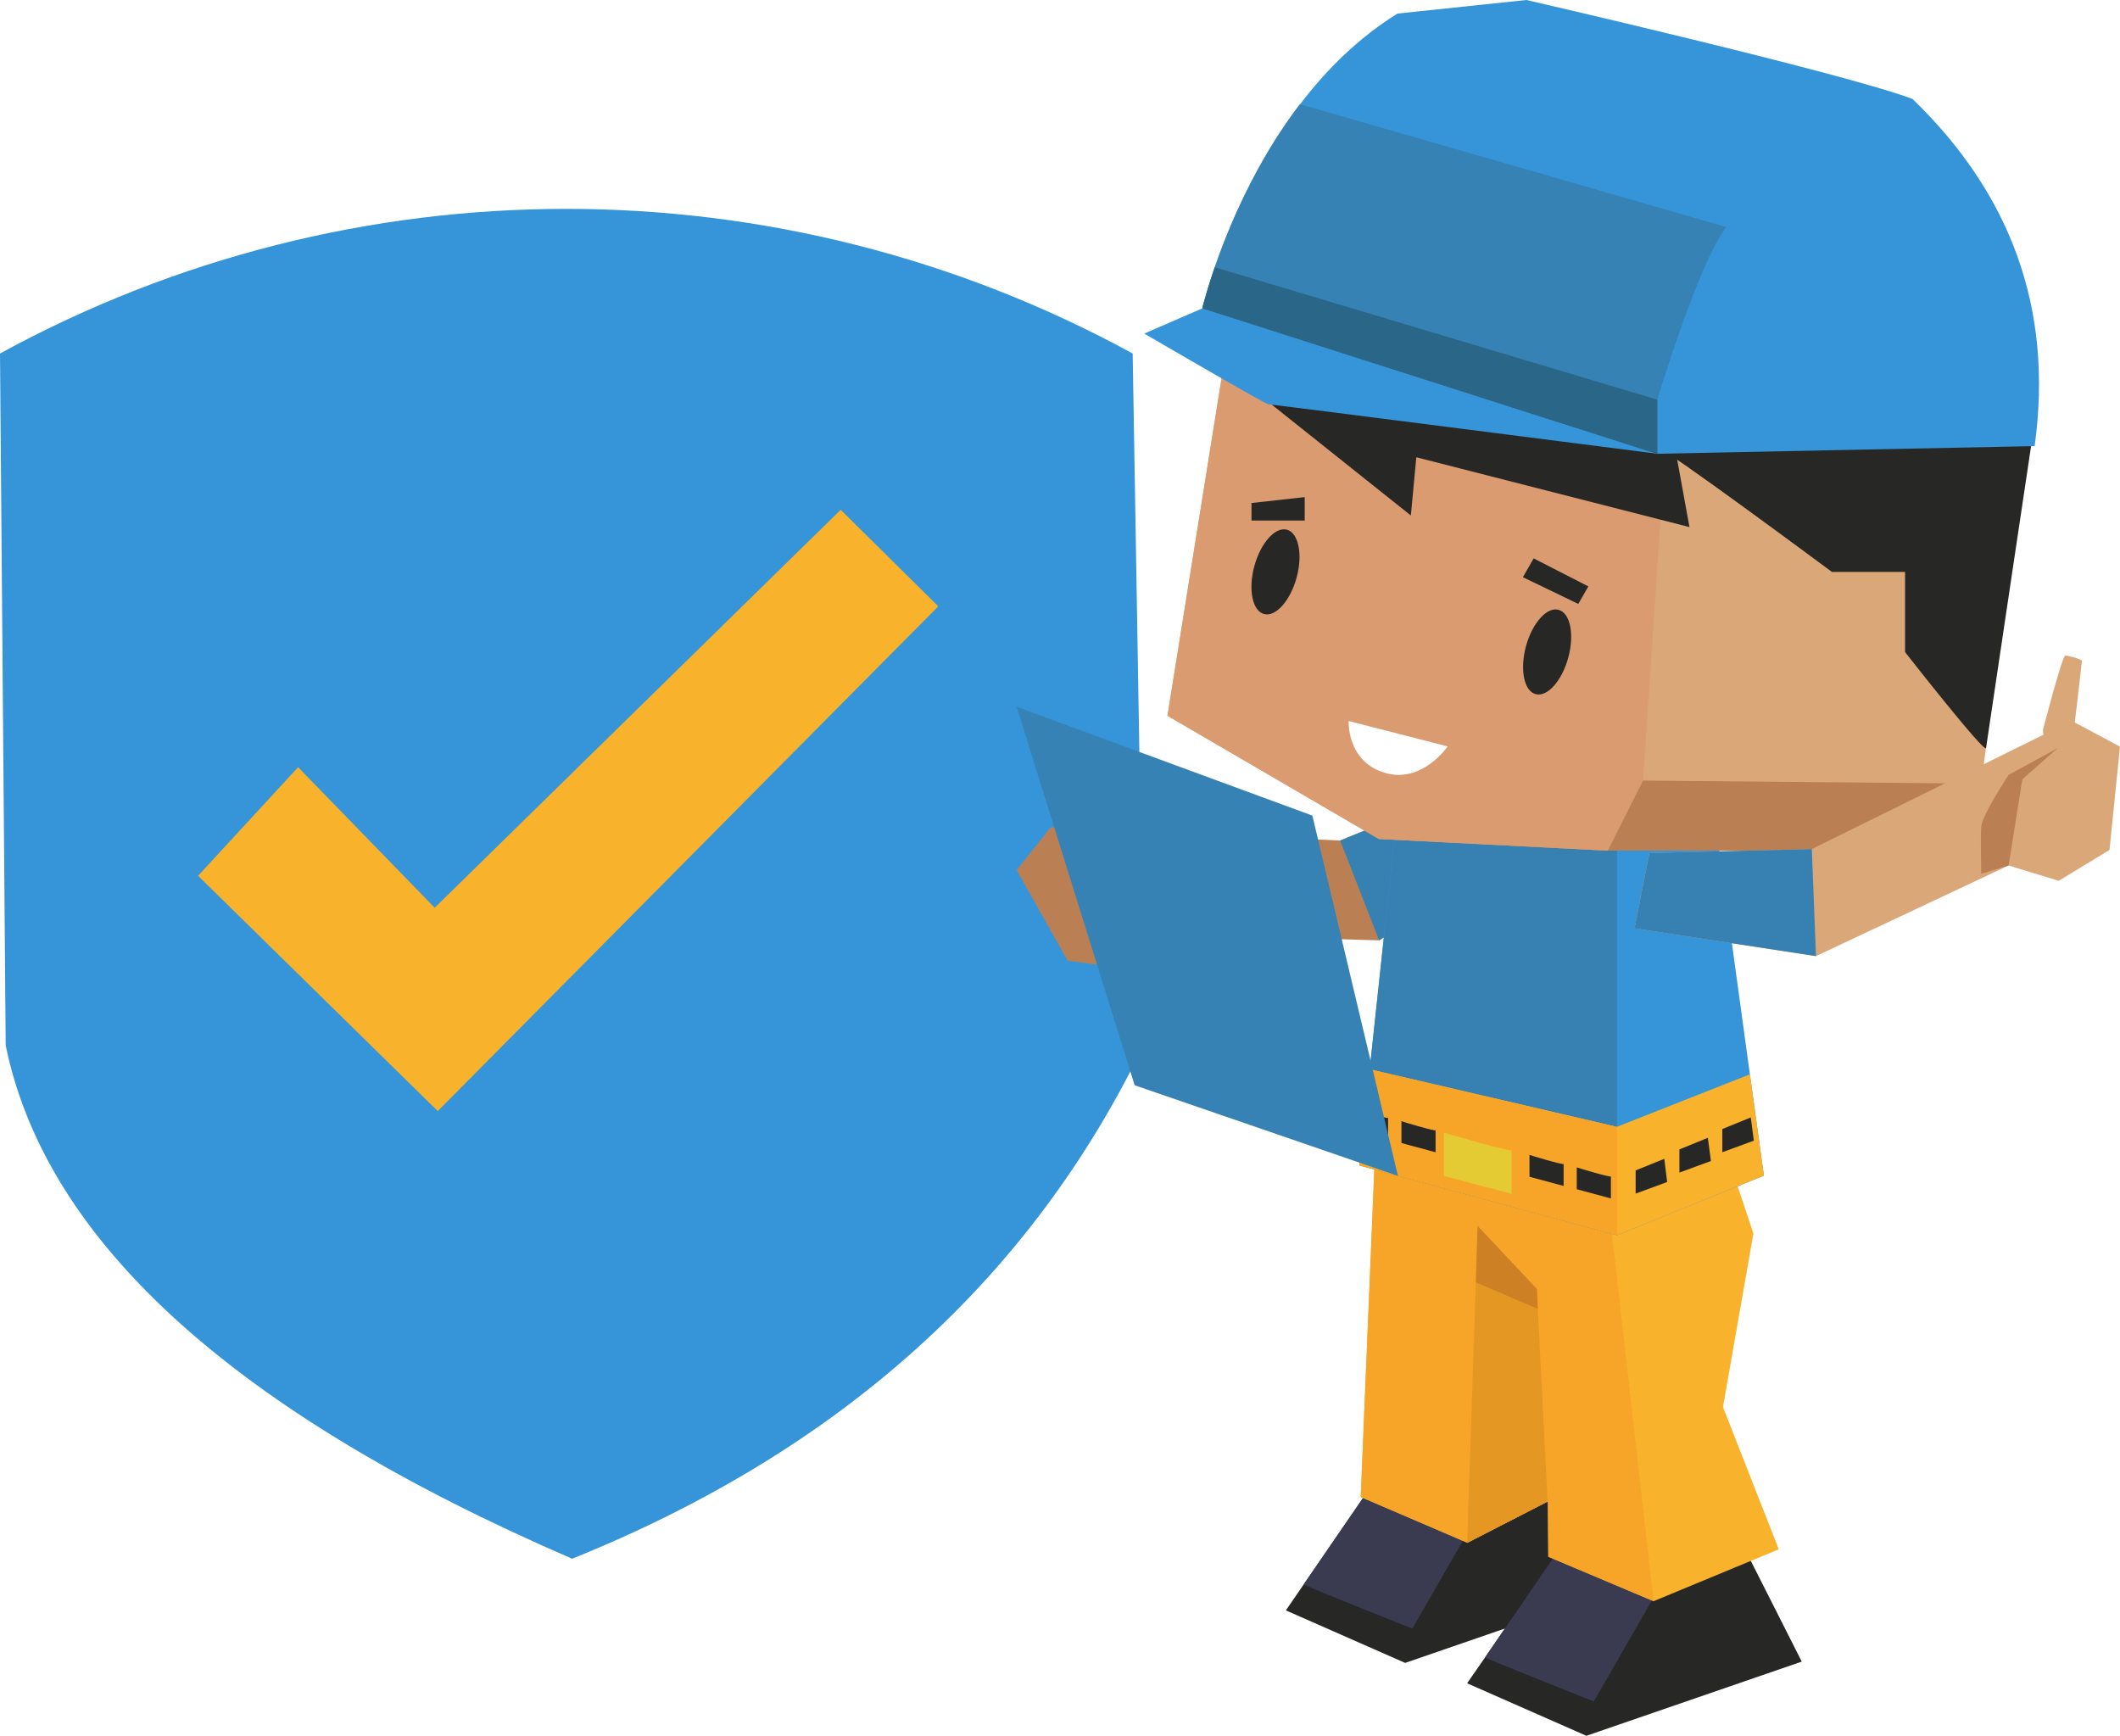
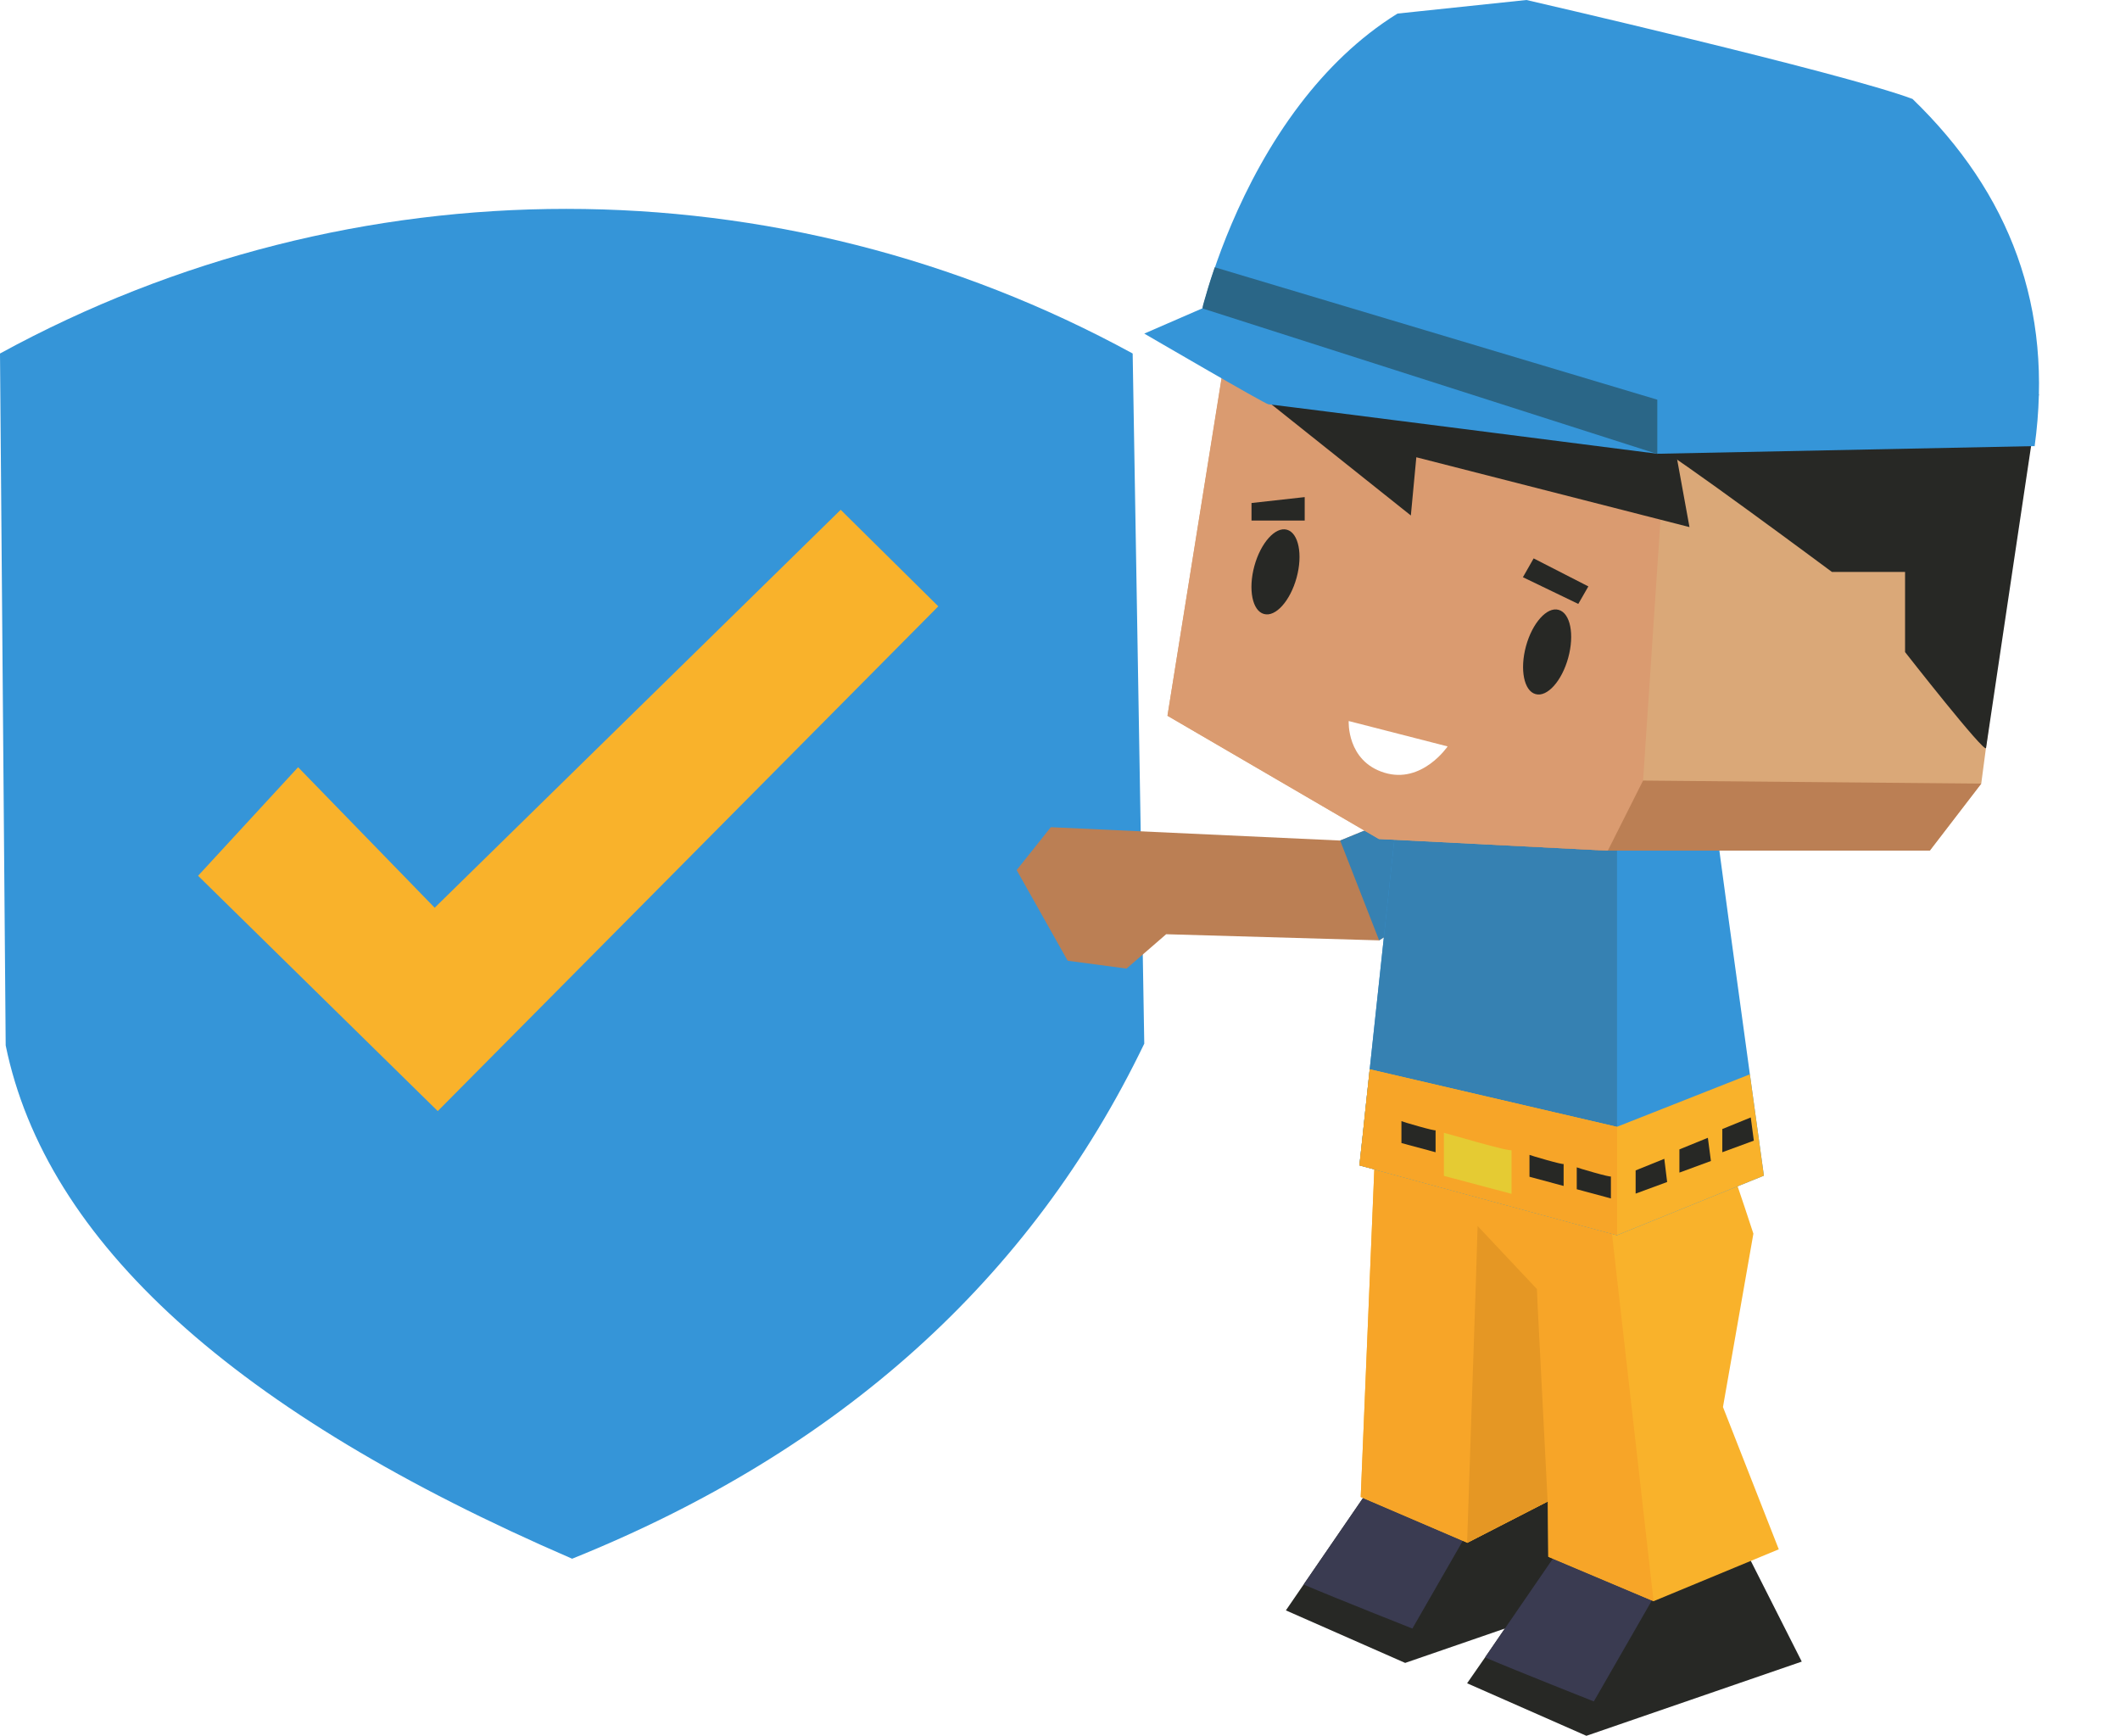
<svg xmlns="http://www.w3.org/2000/svg" xmlns:xlink="http://www.w3.org/1999/xlink" version="1.1" id="Layer_1" x="0px" y="0px" viewBox="0 0 968.6 793" style="enable-background:new 0 0 968.6 793;" xml:space="preserve">
  <style type="text/css"> .st0{clip-path:url(#SVGID_00000003065856434800816070000017459916720688871847_);fill-rule:evenodd;clip-rule:evenodd;fill:#3595D8;} .st1{clip-path:url(#SVGID_00000003065856434800816070000017459916720688871847_);fill-rule:evenodd;clip-rule:evenodd;fill:#F9B22B;} .st2{clip-path:url(#SVGID_00000003065856434800816070000017459916720688871847_);fill:#272825;} .st3{clip-path:url(#SVGID_00000003065856434800816070000017459916720688871847_);fill:#3A3B51;} .st4{clip-path:url(#SVGID_00000003065856434800816070000017459916720688871847_);fill:#F9B22B;} .st5{clip-path:url(#SVGID_00000003065856434800816070000017459916720688871847_);fill:#F7A528;} .st6{clip-path:url(#SVGID_00000003065856434800816070000017459916720688871847_);fill:#E59724;} .st7{clip-path:url(#SVGID_00000003065856434800816070000017459916720688871847_);fill:#CE8024;} .st8{clip-path:url(#SVGID_00000003065856434800816070000017459916720688871847_);fill:#BB7F54;} .st9{clip-path:url(#SVGID_00000003065856434800816070000017459916720688871847_);fill:#3681B2;} .st10{clip-path:url(#SVGID_00000003065856434800816070000017459916720688871847_);fill:#3595D8;} .st11{clip-path:url(#SVGID_00000003065856434800816070000017459916720688871847_);fill:#E5CB33;} .st12{clip-path:url(#SVGID_00000003065856434800816070000017459916720688871847_);fill:#DAA878;} .st13{clip-path:url(#SVGID_00000003065856434800816070000017459916720688871847_);fill:#DA9B70;} .st14{clip-path:url(#SVGID_00000003065856434800816070000017459916720688871847_);fill:#3682B5;} .st15{clip-path:url(#SVGID_00000003065856434800816070000017459916720688871847_);fill:#2A6687;} .st16{clip-path:url(#SVGID_00000003065856434800816070000017459916720688871847_);fill:#FFFFFF;} .st17{clip-path:url(#SVGID_00000000203947206957871140000002456887526120402583_);} .st18{clip-path:url(#SVGID_00000132075413952557042010000013372694208949478822_);fill:#DAA878;} .st19{clip-path:url(#SVGID_00000132075413952557042010000013372694208949478822_);fill:#3681B2;} .st20{clip-path:url(#SVGID_00000132075413952557042010000013372694208949478822_);fill:#BB7F54;} .st21{clip-path:url(#SVGID_00000132075413952557042010000013372694208949478822_);fill:#3682B5;} </style>
  <g>
    <defs>
      <rect id="SVGID_1_" width="968.6" height="793" />
    </defs>
    <clipPath id="SVGID_00000113334115922945546220000005150818083427848867_">
      <use xlink:href="#SVGID_1_" style="overflow:visible;" />
    </clipPath>
    <path style="clip-path:url(#SVGID_00000113334115922945546220000005150818083427848867_);fill-rule:evenodd;clip-rule:evenodd;fill:#3595D8;" d=" M522.8,476.8c-51.8,107.5-139,186-261.4,235.3C107.3,645.5,21,567.3,2.6,477.6C0.9,266.9,0,161.5,0,161.5 c161.2-88.1,356.2-88.1,517.5,0L522.8,476.8z" />
    <polygon style="clip-path:url(#SVGID_00000113334115922945546220000005150818083427848867_);fill-rule:evenodd;clip-rule:evenodd;fill:#F9B22B;" points=" 90.5,400.1 136.2,350.5 198.6,414.7 384.1,232.9 428.7,277 200,507.6 " />
    <polygon style="clip-path:url(#SVGID_00000113334115922945546220000005150818083427848867_);fill:#272825;" points="587.5,735.7 642,759.7 740.3,725.8 714.4,674.6 711.2,675.2 631.5,671.6 629.1,675.1 595.6,723.9 " />
    <path style="clip-path:url(#SVGID_00000113334115922945546220000005150818083427848867_);fill:#3A3B51;" d="M595.6,723.9 c14.8,6.3,49.7,20.1,49.7,20.1l29.6-51.5l-45.8-17.4L595.6,723.9z" />
    <polygon style="clip-path:url(#SVGID_00000113334115922945546220000005150818083427848867_);fill:#272825;" points="670.3,769 724.8,793 823.2,759.1 797.3,707.9 794.1,708.5 714.4,704.9 711.9,708.4 678.5,757.2 " />
    <path style="clip-path:url(#SVGID_00000113334115922945546220000005150818083427848867_);fill:#3A3B51;" d="M678.5,757.2 c14.8,6.3,49.7,20.1,49.7,20.1l29.6-51.5l-45.8-17.4L678.5,757.2z" />
    <path style="clip-path:url(#SVGID_00000113334115922945546220000005150818083427848867_);fill:#F9B22B;" d="M621.7,683.9l48.7,20.9 l36.8-18.9l0.2,25.3l48.1,20.3l57.2-23.7l-25.5-65l13.9-79.2c0,0-7.3-22.4-9.1-26.9c0,0-35.1-19.3-62.4-35 c-16.7-9.5-30.5-17.7-31.5-19.2c-1-1.4-10.6,4.7-22.3,13.1C655.1,510.5,628,532,628,532L621.7,683.9z" />
    <path style="clip-path:url(#SVGID_00000113334115922945546220000005150818083427848867_);fill:#F7A528;" d="M621.7,683.9l48.7,20.9 l36.8-18.9l0.2,25.3l48.1,20.3l-26-229.6l-53.9-6.1C655.1,510.5,628,532,628,532L621.7,683.9z" />
    <polygon style="clip-path:url(#SVGID_00000113334115922945546220000005150818083427848867_);fill:#E59724;" points="670.3,704.9 707.1,686 702.6,598 702.2,588.9 675.1,560.1 674.3,585.8 " />
-     <polygon style="clip-path:url(#SVGID_00000113334115922945546220000005150818083427848867_);fill:#CE8024;" points="674.3,585.8 702.6,598 702.2,588.9 675.1,560.1 " />
    <polygon style="clip-path:url(#SVGID_00000113334115922945546220000005150818083427848867_);fill:#BB7F54;" points="464.5,397.5 487.8,438.9 514.7,442.5 532.8,426.8 630.1,429.6 701,384.8 681,355.9 612.3,384 480.1,377.9 " />
    <polygon style="clip-path:url(#SVGID_00000113334115922945546220000005150818083427848867_);fill:#3681B2;" points="612.3,384 630.1,429.6 701,384.8 681,355.9 " />
    <path style="clip-path:url(#SVGID_00000113334115922945546220000005150818083427848867_);fill:#3595D8;" d="M621.1,532.4 l117.7,31.9l67.1-27.2c0,0-2.8-20.3-6.4-46.3c-6.3-45.6-14.9-108.6-14.9-109.9l-45.9-4l-100-8.7l-12.9,120.3l-2.1,19.6l-1,9.6 L621.1,532.4z" />
    <polygon style="clip-path:url(#SVGID_00000113334115922945546220000005150818083427848867_);fill:#3681B2;" points="621.1,532.4 738.8,564.3 738.8,376.9 638.7,368.2 625.8,488.5 623.7,508.1 622.7,517.7 " />
    <path style="clip-path:url(#SVGID_00000113334115922945546220000005150818083427848867_);fill:#F9B22B;" d="M621.1,532.4 l117.7,31.9l67.1-27.2c0,0-2.8-20.3-6.4-46.3l-60.8,24l-112.9-26.3l-2.1,19.6l-1,9.6L621.1,532.4z" />
    <polygon style="clip-path:url(#SVGID_00000113334115922945546220000005150818083427848867_);fill:#F7A528;" points="621.1,532.4 738.8,564.3 738.8,514.8 625.8,488.5 623.7,508.1 622.7,517.7 " />
    <polygon style="clip-path:url(#SVGID_00000113334115922945546220000005150818083427848867_);fill:#272825;" points="801.3,521.1 799.9,510.5 786.9,515.8 786.9,526.4 " />
    <polygon style="clip-path:url(#SVGID_00000113334115922945546220000005150818083427848867_);fill:#272825;" points="781.7,530.4 780.3,519.8 767.3,525.1 767.3,535.7 " />
    <polygon style="clip-path:url(#SVGID_00000113334115922945546220000005150818083427848867_);fill:#272825;" points="761.7,540 760.4,529.4 747.3,534.7 747.3,545.3 " />
    <path style="clip-path:url(#SVGID_00000113334115922945546220000005150818083427848867_);fill:#272825;" d="M736,537.4v10.1 l-15.6-4.2v-10C720.3,533.4,736.5,538.2,736,537.4" />
    <path style="clip-path:url(#SVGID_00000113334115922945546220000005150818083427848867_);fill:#272825;" d="M714.4,531.7v10.1 l-15.6-4.2v-10C698.7,527.7,714.9,532.5,714.4,531.7" />
    <path style="clip-path:url(#SVGID_00000113334115922945546220000005150818083427848867_);fill:#272825;" d="M655.9,516.3v10.1 l-15.6-4.2v-10C640.2,512.3,656.4,517.1,655.9,516.3" />
-     <path style="clip-path:url(#SVGID_00000113334115922945546220000005150818083427848867_);fill:#272825;" d="M622.7,517.7l11.5,3.1 v-10.1c-0.3,0.3-6.1-1.3-10.5-2.5L622.7,517.7z" />
    <path style="clip-path:url(#SVGID_00000113334115922945546220000005150818083427848867_);fill:#E5CB33;" d="M690.6,525.3v20.1 l-30.9-8.2v-19.7C659.7,517.4,691.6,526.9,690.6,525.3" />
    <path style="clip-path:url(#SVGID_00000113334115922945546220000005150818083427848867_);fill:#DAA878;" d="M533.4,327l96.6,56.3 l49.4,2.5l54.7,2.8h147.6l23.5-30.6l21.7-164l-78.4-36.3c0,0-37.7-6.9-83.4-15.2c-69.7-12.7-158.4-28.8-161.6-29.1 c-5.3-0.4-41.2,33.7-41.2,33.7L533.4,327z" />
    <path style="clip-path:url(#SVGID_00000113334115922945546220000005150818083427848867_);fill:#272825;" d="M757.2,204.4 c3.2,0,79.8,56.9,79.8,56.9h33.4v36.6c0,0,36.6,46.8,37,43.8c0.4-3,24.1-161.5,24.1-161.5l-16.7-27.5L797,169L757.2,204.4z" />
    <polygon style="clip-path:url(#SVGID_00000113334115922945546220000005150818083427848867_);fill:#BB7F54;" points="679.4,385.8 734.1,388.6 881.7,388.6 905.2,358 750.8,356.6 689.9,358 " />
    <path style="clip-path:url(#SVGID_00000113334115922945546220000005150818083427848867_);fill:#DA9B70;" d="M533.4,327l96.6,56.3 l49.4,2.5l54.7,2.8h0.5l16.1-32L765,142.5c-69.7-12.7-158.4-28.8-161.6-29.1c-5.3-0.4-41.2,33.7-41.2,33.7L533.4,327z" />
    <polygon style="clip-path:url(#SVGID_00000113334115922945546220000005150818083427848867_);fill:#272825;" points="540.7,152.7 644.6,235.5 647.1,208.9 771.9,240.8 762,186.5 " />
    <path style="clip-path:url(#SVGID_00000113334115922945546220000005150818083427848867_);fill:#272825;" d="M716.5,300.5 c-2.9,10.6-9.6,18.1-14.9,16.6c-5.3-1.4-7.3-11.2-4.4-21.9c2.9-10.6,9.6-18.1,14.9-16.6C717.5,280.1,719.4,289.9,716.5,300.5" />
    <path style="clip-path:url(#SVGID_00000113334115922945546220000005150818083427848867_);fill:#272825;" d="M592.4,263.9 c-2.9,10.6-9.6,18.1-14.9,16.6c-5.3-1.4-7.3-11.2-4.4-21.9c2.9-10.6,9.6-18.1,14.9-16.6C593.3,243.5,595.3,253.3,592.4,263.9" />
    <path style="clip-path:url(#SVGID_00000113334115922945546220000005150818083427848867_);fill:#3595D8;" d="M522.8,152.4 c0,0,55.4,32.3,56.7,32.3c1.3,0,177.7,22.6,177.7,22.6l172.4-3.5c8.7-63.1-11.2-115.5-55.8-158.6C841.8,33.2,697.4,0,697.4,0 l-58.9,6.2c-17.9,11.1-32.6,25.8-44.5,41.4c-28,36.7-40.6,78.5-43.7,90.1l-0.5,1.8l-0.1,0.5l-0.2,0.8L522.8,152.4z" />
-     <path style="clip-path:url(#SVGID_00000113334115922945546220000005150818083427848867_);fill:#3682B5;" d="M757.2,207.4v-24.8 c0,0,18.6-62,31.5-78.9L593.9,47.6c-20.3,26.6-32.5,55.9-38.9,74.4c-2.4,7-4,12.5-4.9,15.7l-0.5,1.8l-0.1,0.5l-0.2,0.8L757.2,207.4 z" />
    <path style="clip-path:url(#SVGID_00000113334115922945546220000005150818083427848867_);fill:#2A6687;" d="M549.4,140.9 l207.8,66.5v-24.8L555,122.1c-2.4,7-4,12.5-4.9,15.7l-0.5,1.8l-0.1,0.5L549.4,140.9z" />
    <polygon style="clip-path:url(#SVGID_00000113334115922945546220000005150818083427848867_);fill:#272825;" points="725.7,267.9 721.1,275.9 695.8,263.7 700.7,255.1 " />
    <polygon style="clip-path:url(#SVGID_00000113334115922945546220000005150818083427848867_);fill:#272825;" points="596.1,227.1 596.1,237.8 571.8,237.8 571.8,229.8 " />
    <path style="clip-path:url(#SVGID_00000113334115922945546220000005150818083427848867_);fill:#FFFFFF;" d="M661.4,341l-45.2-11.6 c0,0-1,18.3,16.3,23.6C649.7,358.3,661.4,341,661.4,341" />
  </g>
  <g>
    <defs>
      <rect id="SVGID_00000046301545353834469810000007529336803724403102_" x="636.8" y="28.1" transform="matrix(0.395 -0.919 0.919 0.395 332.713 676.15)" width="85.3" height="115.1" />
    </defs>
    <clipPath id="SVGID_00000173839420698440912420000005345552305455285128_">
      <use xlink:href="#SVGID_00000046301545353834469810000007529336803724403102_" style="overflow:visible;" />
    </clipPath>
    <g style="clip-path:url(#SVGID_00000173839420698440912420000005345552305455285128_);">
      <defs>
-         <rect id="SVGID_00000036231612683956176480000016756873922952042174_" x="636.8" y="28.1" transform="matrix(0.395 -0.919 0.919 0.395 332.712 676.149)" width="85.3" height="115.1" />
-       </defs>
+         </defs>
      <clipPath id="SVGID_00000090291666813901712540000017746927325961805479_">
        <use xlink:href="#SVGID_00000036231612683956176480000016756873922952042174_" style="overflow:visible;" />
      </clipPath>
      <g transform="matrix(1 -2.980232e-08 2.980232e-08 1 0 -1.525879e-05)" style="clip-path:url(#SVGID_00000090291666813901712540000017746927325961805479_);">
        <image style="overflow:visible;" width="139" height="102" transform="matrix(0.761 0.327 -0.33 0.768 643.368 23.729)"> </image>
      </g>
    </g>
  </g>
  <g>
    <defs>
-       <rect id="SVGID_00000086686740585004824150000013618128352744151486_" width="968.6" height="793" />
-     </defs>
+       </defs>
    <clipPath id="SVGID_00000109725663753899868790000014617970283276689316_">
      <use xlink:href="#SVGID_00000086686740585004824150000013618128352744151486_" style="overflow:visible;" />
    </clipPath>
    <polygon style="clip-path:url(#SVGID_00000109725663753899868790000014617970283276689316_);fill:#DAA878;" points="968.6,341.1 963.8,388.3 940.6,402.4 917.7,395.4 829.7,436.8 746.8,424.1 753.6,389.7 827.8,387.9 946.5,329.3 " />
    <polygon style="clip-path:url(#SVGID_00000109725663753899868790000014617970283276689316_);fill:#3681B2;" points="827.8,387.9 829.7,436.8 746.8,424.1 753.6,389.7 " />
    <path style="clip-path:url(#SVGID_00000109725663753899868790000014617970283276689316_);fill:#DAA878;" d="M933.4,333.4 c0,0,8.8-33.9,10.2-33.9c1.5,0,7.6,1.7,7.6,2.4c0,0.8-5.5,47.3-5.5,47.3s-9,1.2-10.2,0C934.3,348.1,933.4,333.4,933.4,333.4" />
    <path style="clip-path:url(#SVGID_00000109725663753899868790000014617970283276689316_);fill:#BB7F54;" d="M917.7,395.4l6.3-39.4 l16.1-14.2L917.7,354c0,0-12.1,18.4-12.5,23.6c-0.4,5.2,0,21.6,0,21.6L917.7,395.4z" />
    <polygon style="clip-path:url(#SVGID_00000109725663753899868790000014617970283276689316_);fill:#3682B5;" points="464.5,322.9 518.4,495.8 638.7,537.2 599.6,372.6 " />
  </g>
</svg>